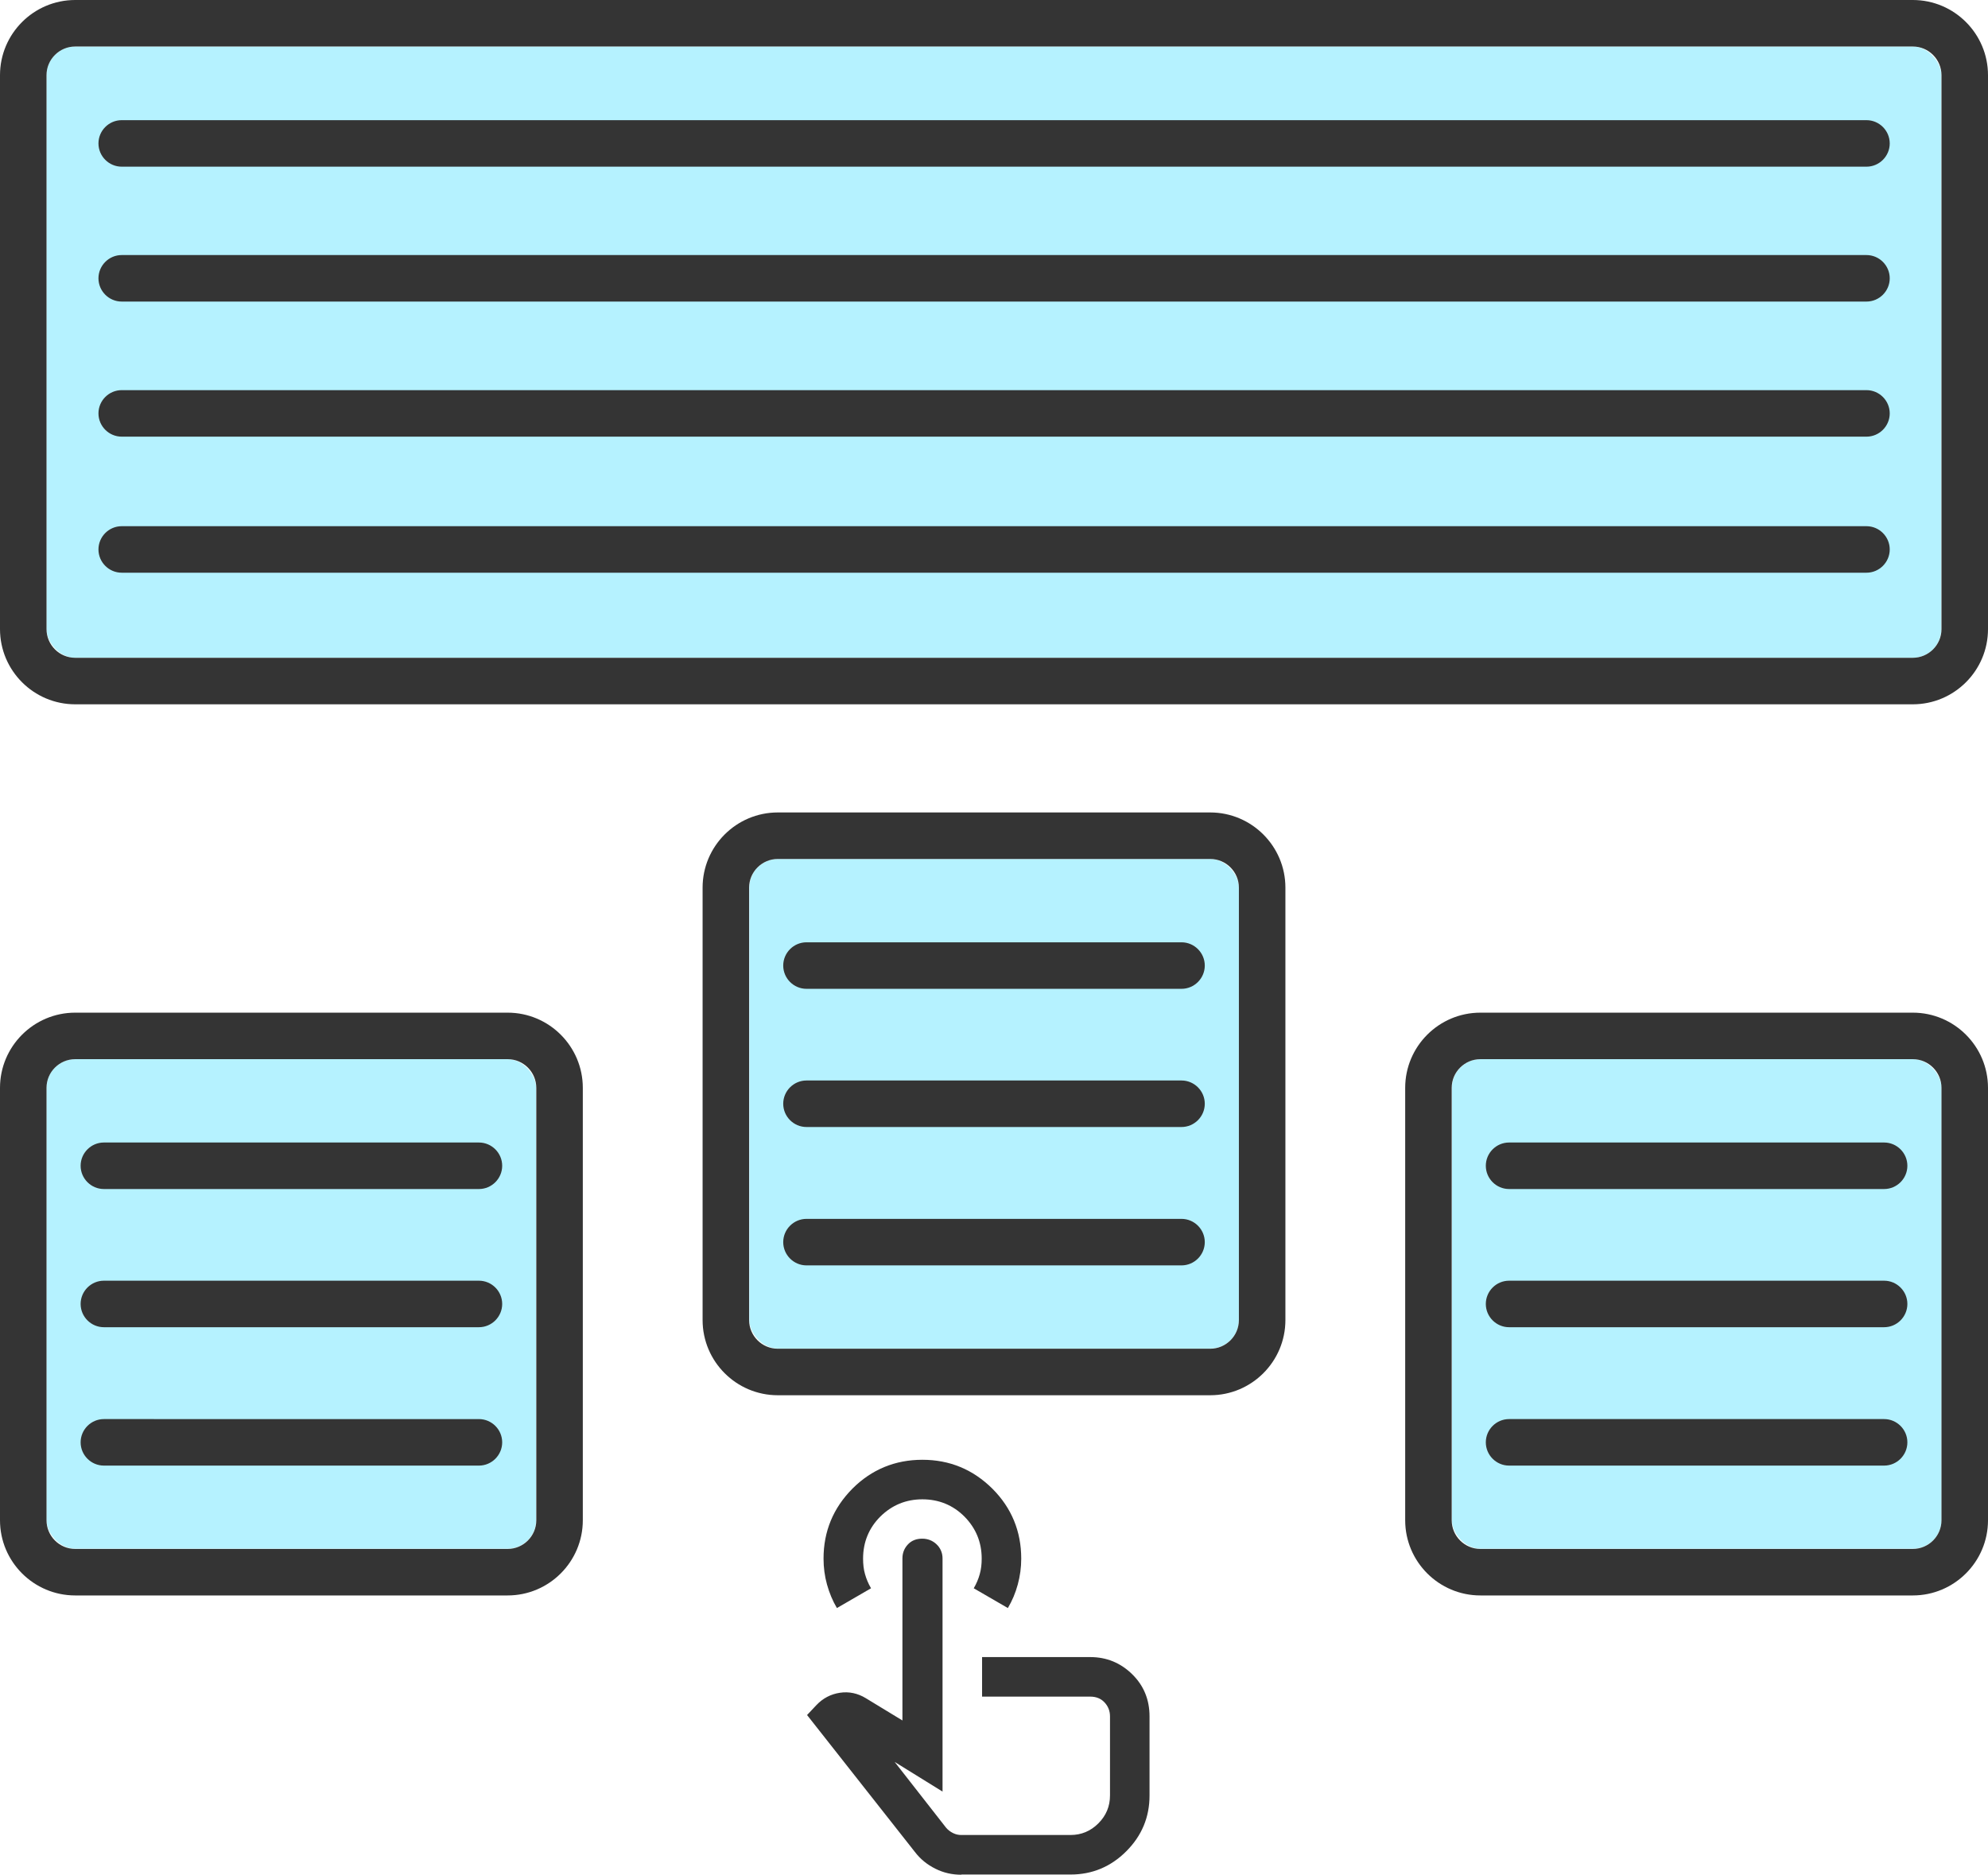
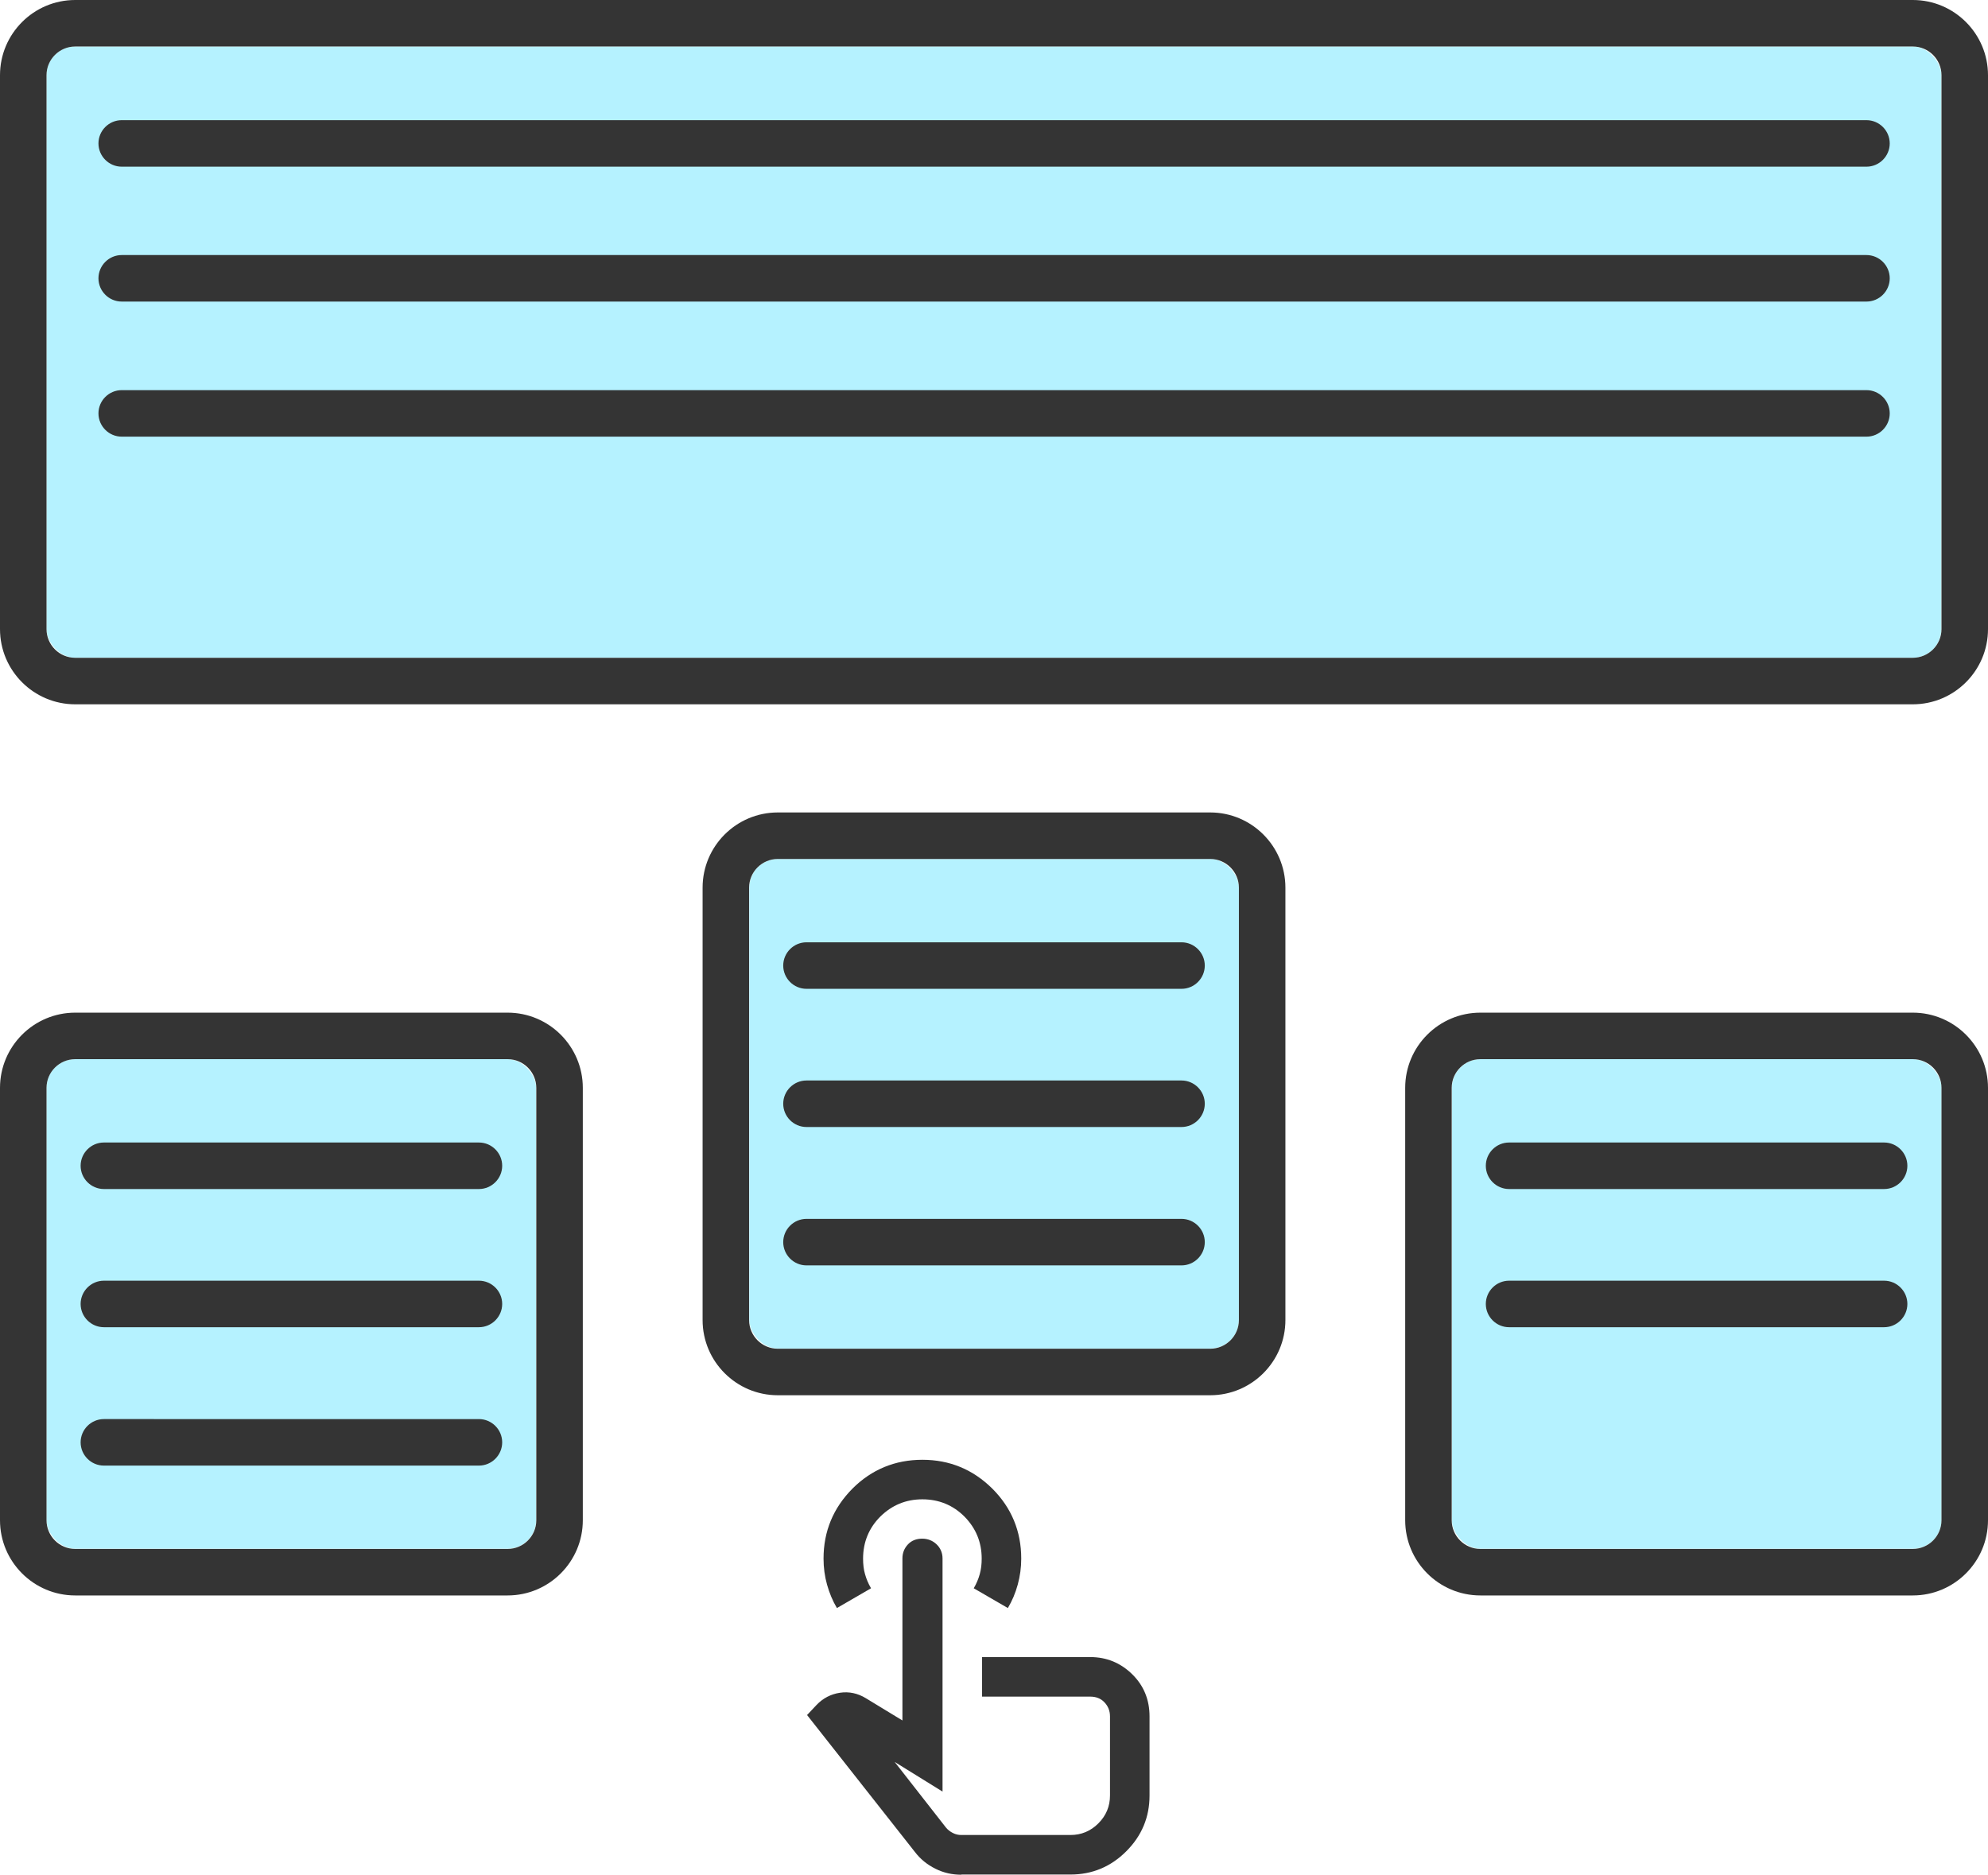
<svg xmlns="http://www.w3.org/2000/svg" id="Camada_1" data-name="Camada 1" viewBox="0 0 102.57 96.73">
  <defs>
    <style>
      .cls-1 {
        fill: #343434;
      }

      .cls-2 {
        fill: #b5f2ff;
      }
    </style>
  </defs>
  <path class="cls-1" d="M49.6,96.73c-.48,0-.92-.1-1.34-.31s-.77-.49-1.06-.87l-5.56-7.06,.48-.51c.34-.36,.75-.57,1.22-.64s.92,.03,1.33,.28l1.89,1.15v-8.36c0-.29,.1-.53,.29-.73s.44-.29,.73-.29,.54,.1,.74,.29,.31,.44,.31,.73v12.03l-2.47-1.53,2.65,3.39c.1,.12,.22,.21,.36,.28s.28,.1,.43,.1h5.63c.56,0,1.04-.2,1.44-.6s.6-.88,.6-1.44v-4.08c0-.29-.1-.53-.29-.73s-.44-.29-.73-.29h-5.58v-2.04h5.58c.85,0,1.57,.3,2.17,.89s.89,1.32,.89,2.17v4.08c0,1.12-.4,2.08-1.2,2.88-.8,.8-1.76,1.2-2.88,1.2h-5.63Zm-6.42-13.76c-.22-.37-.39-.78-.51-1.21s-.18-.88-.18-1.34c0-1.41,.5-2.61,1.49-3.61,.99-.99,2.2-1.49,3.61-1.49s2.61,.5,3.61,1.49c.99,.99,1.49,2.2,1.49,3.61,0,.46-.06,.9-.18,1.34s-.29,.84-.51,1.21l-1.76-1.02c.14-.24,.24-.48,.31-.73s.1-.51,.1-.8c0-.85-.3-1.57-.89-2.17-.59-.59-1.32-.89-2.17-.89s-1.57,.3-2.17,.89c-.59,.59-.89,1.32-.89,2.17,0,.29,.03,.56,.1,.8,.07,.25,.17,.49,.31,.73l-1.76,1.02Z" />
  <rect class="cls-2" x="2.4" y="54.65" width="25.26" height="25.26" rx="1.48" ry="1.48" />
  <path class="cls-1" d="M24.71,61.35H5.36c-.66,0-1.2-.54-1.2-1.2s.54-1.2,1.2-1.2H24.71c.66,0,1.2,.54,1.2,1.2s-.54,1.2-1.2,1.2Z" />
  <path class="cls-1" d="M24.71,68.48H5.36c-.66,0-1.2-.54-1.2-1.2s.54-1.2,1.2-1.2H24.71c.66,0,1.2,.54,1.2,1.2s-.54,1.2-1.2,1.2Z" />
  <path class="cls-1" d="M24.71,75.62H5.36c-.66,0-1.2-.54-1.2-1.2s.54-1.2,1.2-1.2H24.71c.66,0,1.2,.54,1.2,1.2s-.54,1.2-1.2,1.2Z" />
  <rect class="cls-2" x="38.66" y="44.32" width="25.26" height="25.26" rx="1.48" ry="1.48" />
  <path class="cls-1" d="M60.96,51.02h-19.35c-.66,0-1.2-.54-1.2-1.2s.54-1.2,1.2-1.2h19.35c.66,0,1.2,.54,1.2,1.2s-.54,1.2-1.2,1.2Z" />
  <path class="cls-1" d="M60.96,58.15h-19.35c-.66,0-1.2-.54-1.2-1.2s.54-1.2,1.2-1.2h19.35c.66,0,1.2,.54,1.2,1.2s-.54,1.2-1.2,1.2Z" />
  <path class="cls-1" d="M60.96,65.29h-19.35c-.66,0-1.2-.54-1.2-1.2s.54-1.2,1.2-1.2h19.35c.66,0,1.2,.54,1.2,1.2s-.54,1.2-1.2,1.2Z" />
  <rect class="cls-2" x="74.91" y="54.65" width="25.26" height="25.26" rx="1.48" ry="1.48" />
  <path class="cls-1" d="M97.21,61.35h-19.35c-.66,0-1.2-.54-1.2-1.2s.54-1.2,1.2-1.2h19.35c.66,0,1.2,.54,1.2,1.2s-.54,1.2-1.2,1.2Z" />
  <path class="cls-1" d="M97.21,68.48h-19.35c-.66,0-1.2-.54-1.2-1.2s.54-1.2,1.2-1.2h19.35c.66,0,1.2,.54,1.2,1.2s-.54,1.2-1.2,1.2Z" />
-   <path class="cls-1" d="M97.21,75.62h-19.35c-.66,0-1.2-.54-1.2-1.2s.54-1.2,1.2-1.2h19.35c.66,0,1.2,.54,1.2,1.2s-.54,1.2-1.2,1.2Z" />
  <rect class="cls-2" x="2.4" y="2.4" width="97.76" height="31.54" rx="1.48" ry="1.48" />
  <path class="cls-1" d="M96.3,8.6H6.28c-.66,0-1.2-.54-1.2-1.2s.54-1.2,1.2-1.2H96.3c.66,0,1.2,.54,1.2,1.2s-.54,1.2-1.2,1.2Z" />
  <path class="cls-1" d="M96.3,15.56H6.28c-.66,0-1.2-.54-1.2-1.2s.54-1.2,1.2-1.2H96.3c.66,0,1.2,.54,1.2,1.2s-.54,1.2-1.2,1.2Z" />
  <path class="cls-1" d="M96.3,22.53H6.28c-.66,0-1.2-.54-1.2-1.2s.54-1.2,1.2-1.2H96.3c.66,0,1.2,.54,1.2,1.2s-.54,1.2-1.2,1.2Z" />
-   <path class="cls-1" d="M96.3,29.55H6.28c-.66,0-1.2-.54-1.2-1.2s.54-1.2,1.2-1.2H96.3c.66,0,1.2,.54,1.2,1.2s-.54,1.2-1.2,1.2Z" />
  <path class="cls-1" d="M26.19,82.32H3.88c-2.14,0-3.88-1.74-3.88-3.88v-22.31c0-2.14,1.74-3.88,3.88-3.88H26.19c2.14,0,3.88,1.74,3.88,3.88v22.31c0,2.14-1.74,3.88-3.88,3.88ZM3.88,54.65c-.81,0-1.48,.66-1.48,1.48v22.31c0,.81,.66,1.48,1.48,1.48H26.19c.81,0,1.48-.66,1.48-1.48v-22.31c0-.81-.66-1.48-1.48-1.48H3.88Z" />
  <path class="cls-1" d="M62.44,71.99h-22.31c-2.14,0-3.88-1.74-3.88-3.88v-22.31c0-2.14,1.74-3.88,3.88-3.88h22.31c2.14,0,3.88,1.74,3.88,3.88v22.31c0,2.14-1.74,3.88-3.88,3.88Zm-22.31-27.67c-.81,0-1.48,.66-1.48,1.48v22.31c0,.81,.66,1.48,1.48,1.48h22.31c.81,0,1.48-.66,1.48-1.48v-22.31c0-.81-.66-1.48-1.48-1.48h-22.31Z" />
  <path class="cls-1" d="M98.69,82.32h-22.31c-2.14,0-3.88-1.74-3.88-3.88v-22.31c0-2.14,1.74-3.88,3.88-3.88h22.31c2.14,0,3.88,1.74,3.88,3.88v22.31c0,2.14-1.74,3.88-3.88,3.88Zm-22.31-27.67c-.81,0-1.48,.66-1.48,1.48v22.31c0,.81,.66,1.48,1.48,1.48h22.31c.81,0,1.48-.66,1.48-1.48v-22.31c0-.81-.66-1.48-1.48-1.48h-22.31Z" />
  <path class="cls-1" d="M98.69,36.34H3.88c-2.14,0-3.88-1.74-3.88-3.88V3.88C0,1.74,1.74,0,3.88,0H98.69c2.14,0,3.88,1.74,3.88,3.88v28.58c0,2.14-1.74,3.88-3.88,3.88ZM3.88,2.4c-.81,0-1.48,.66-1.48,1.48v28.58c0,.81,.66,1.48,1.48,1.48H98.69c.81,0,1.48-.66,1.48-1.48V3.88c0-.81-.66-1.48-1.48-1.48H3.88Z" />
</svg>